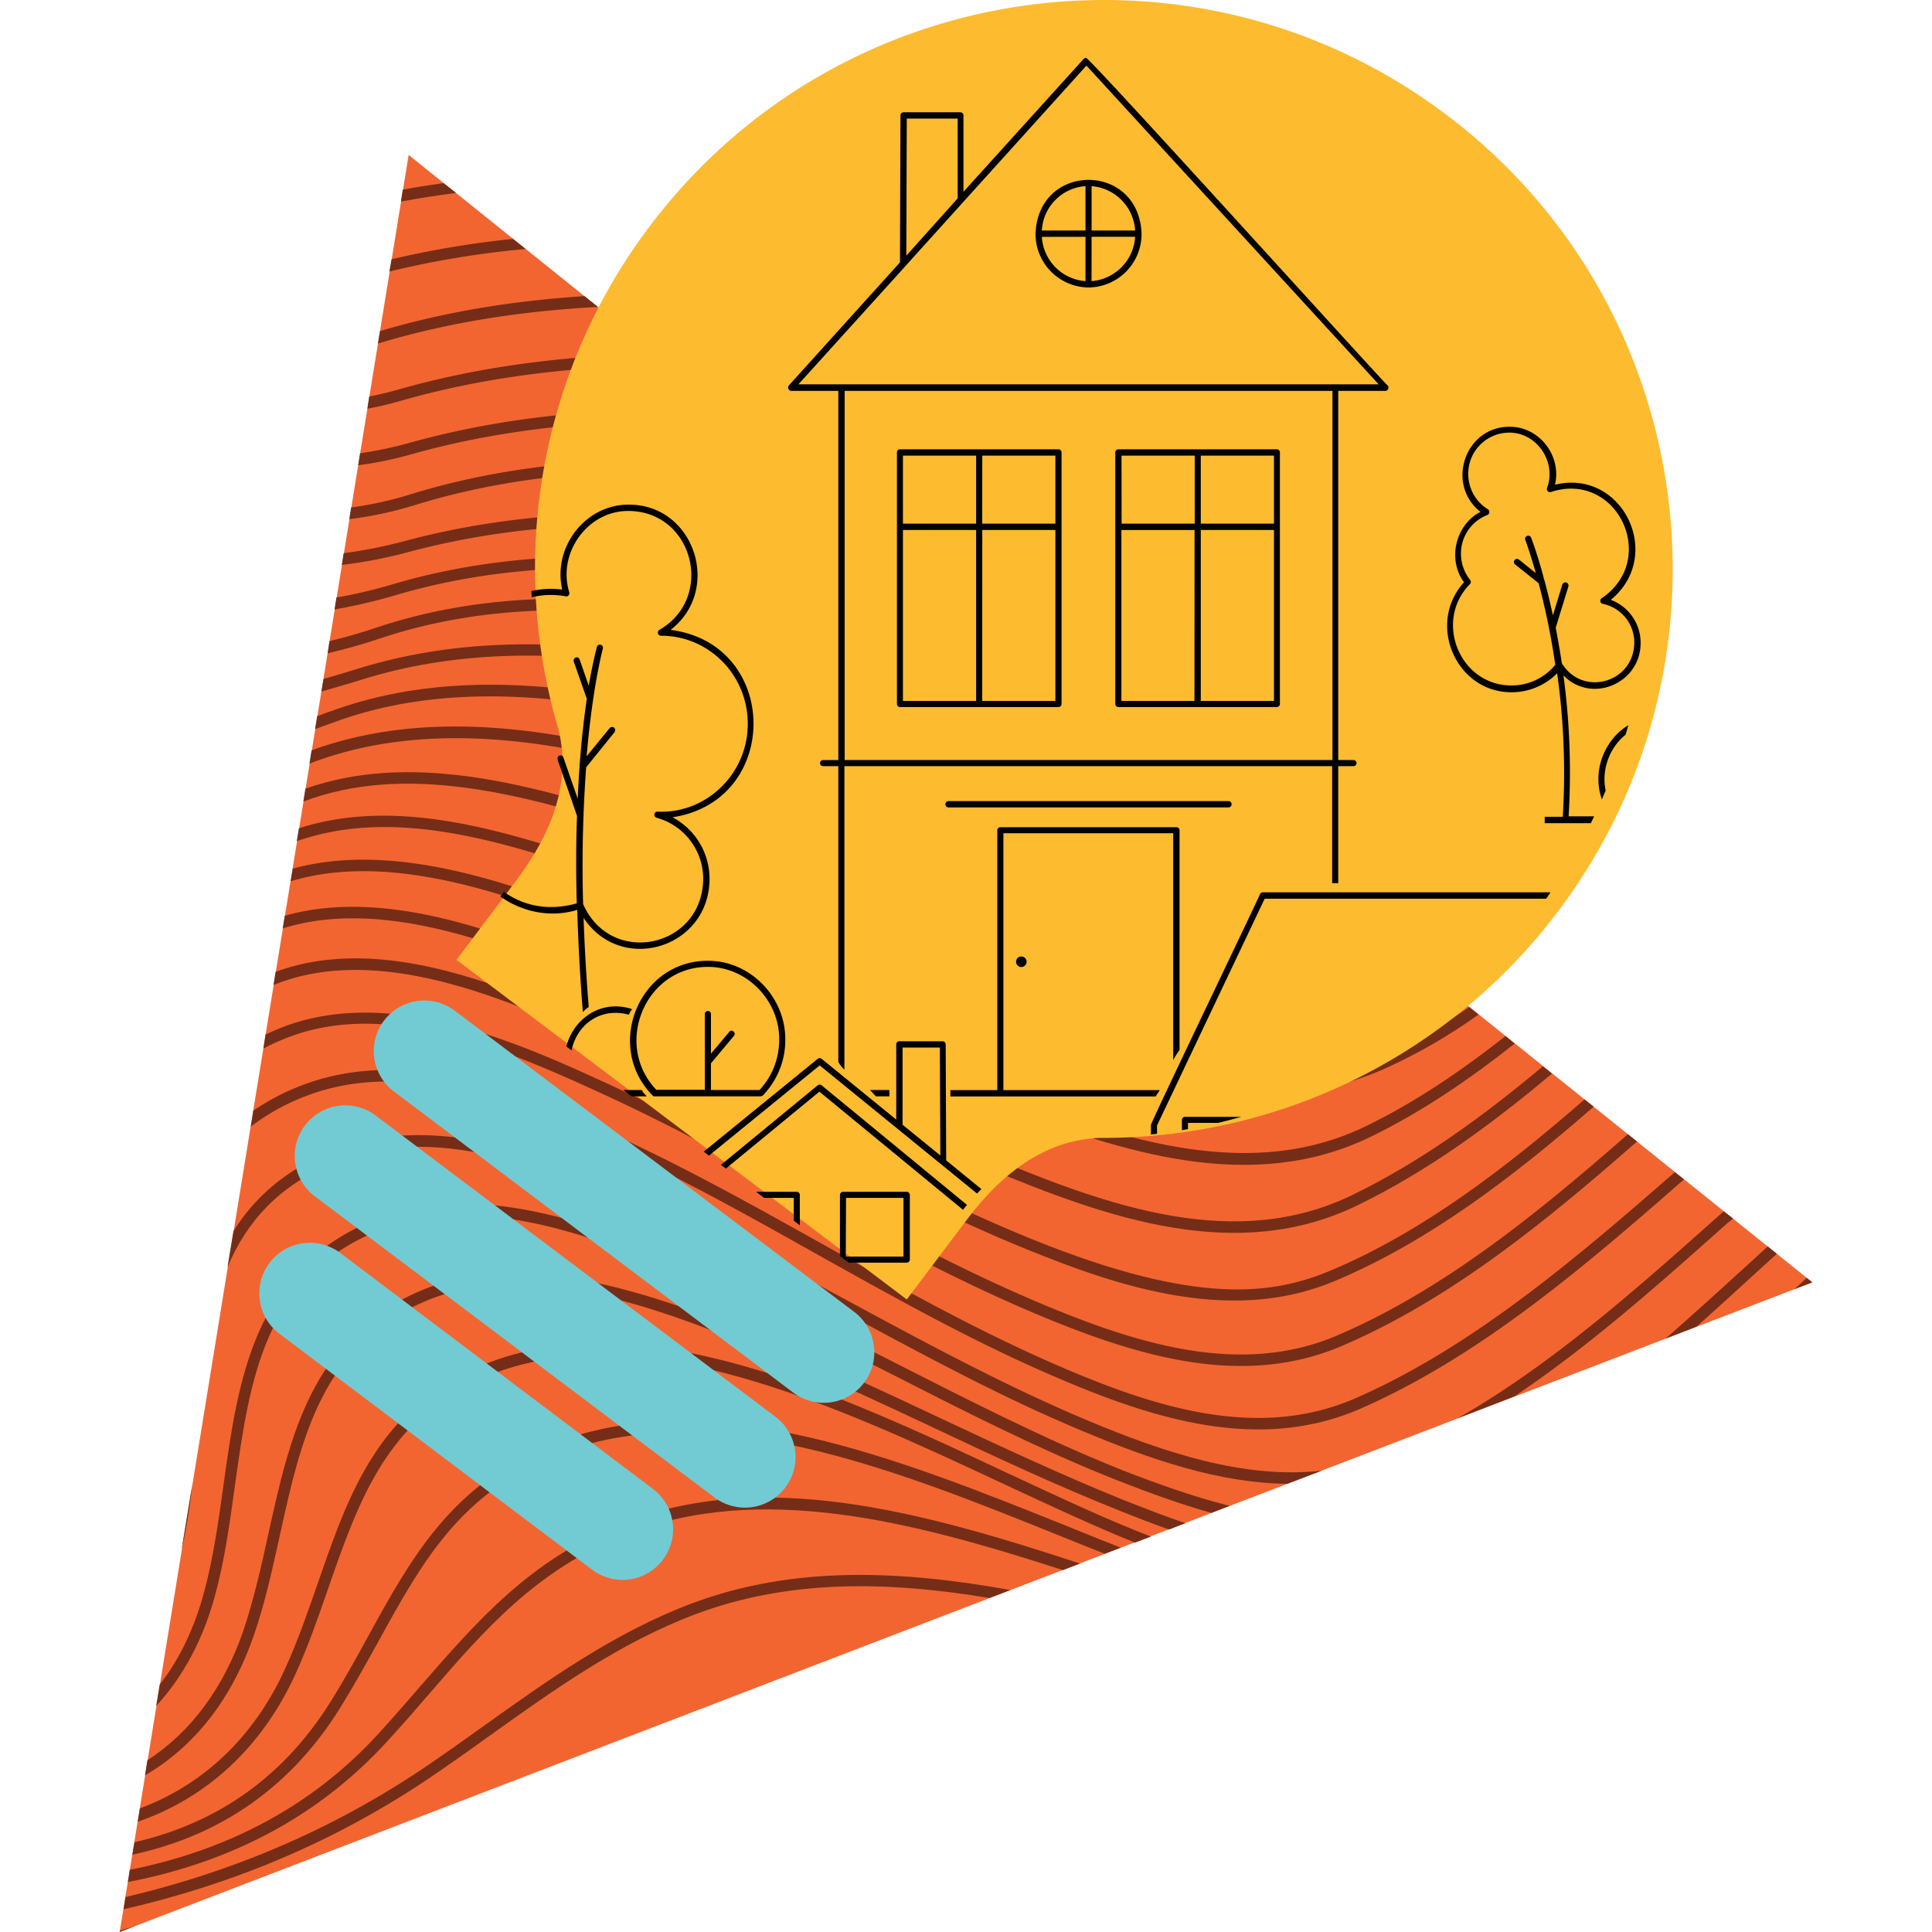
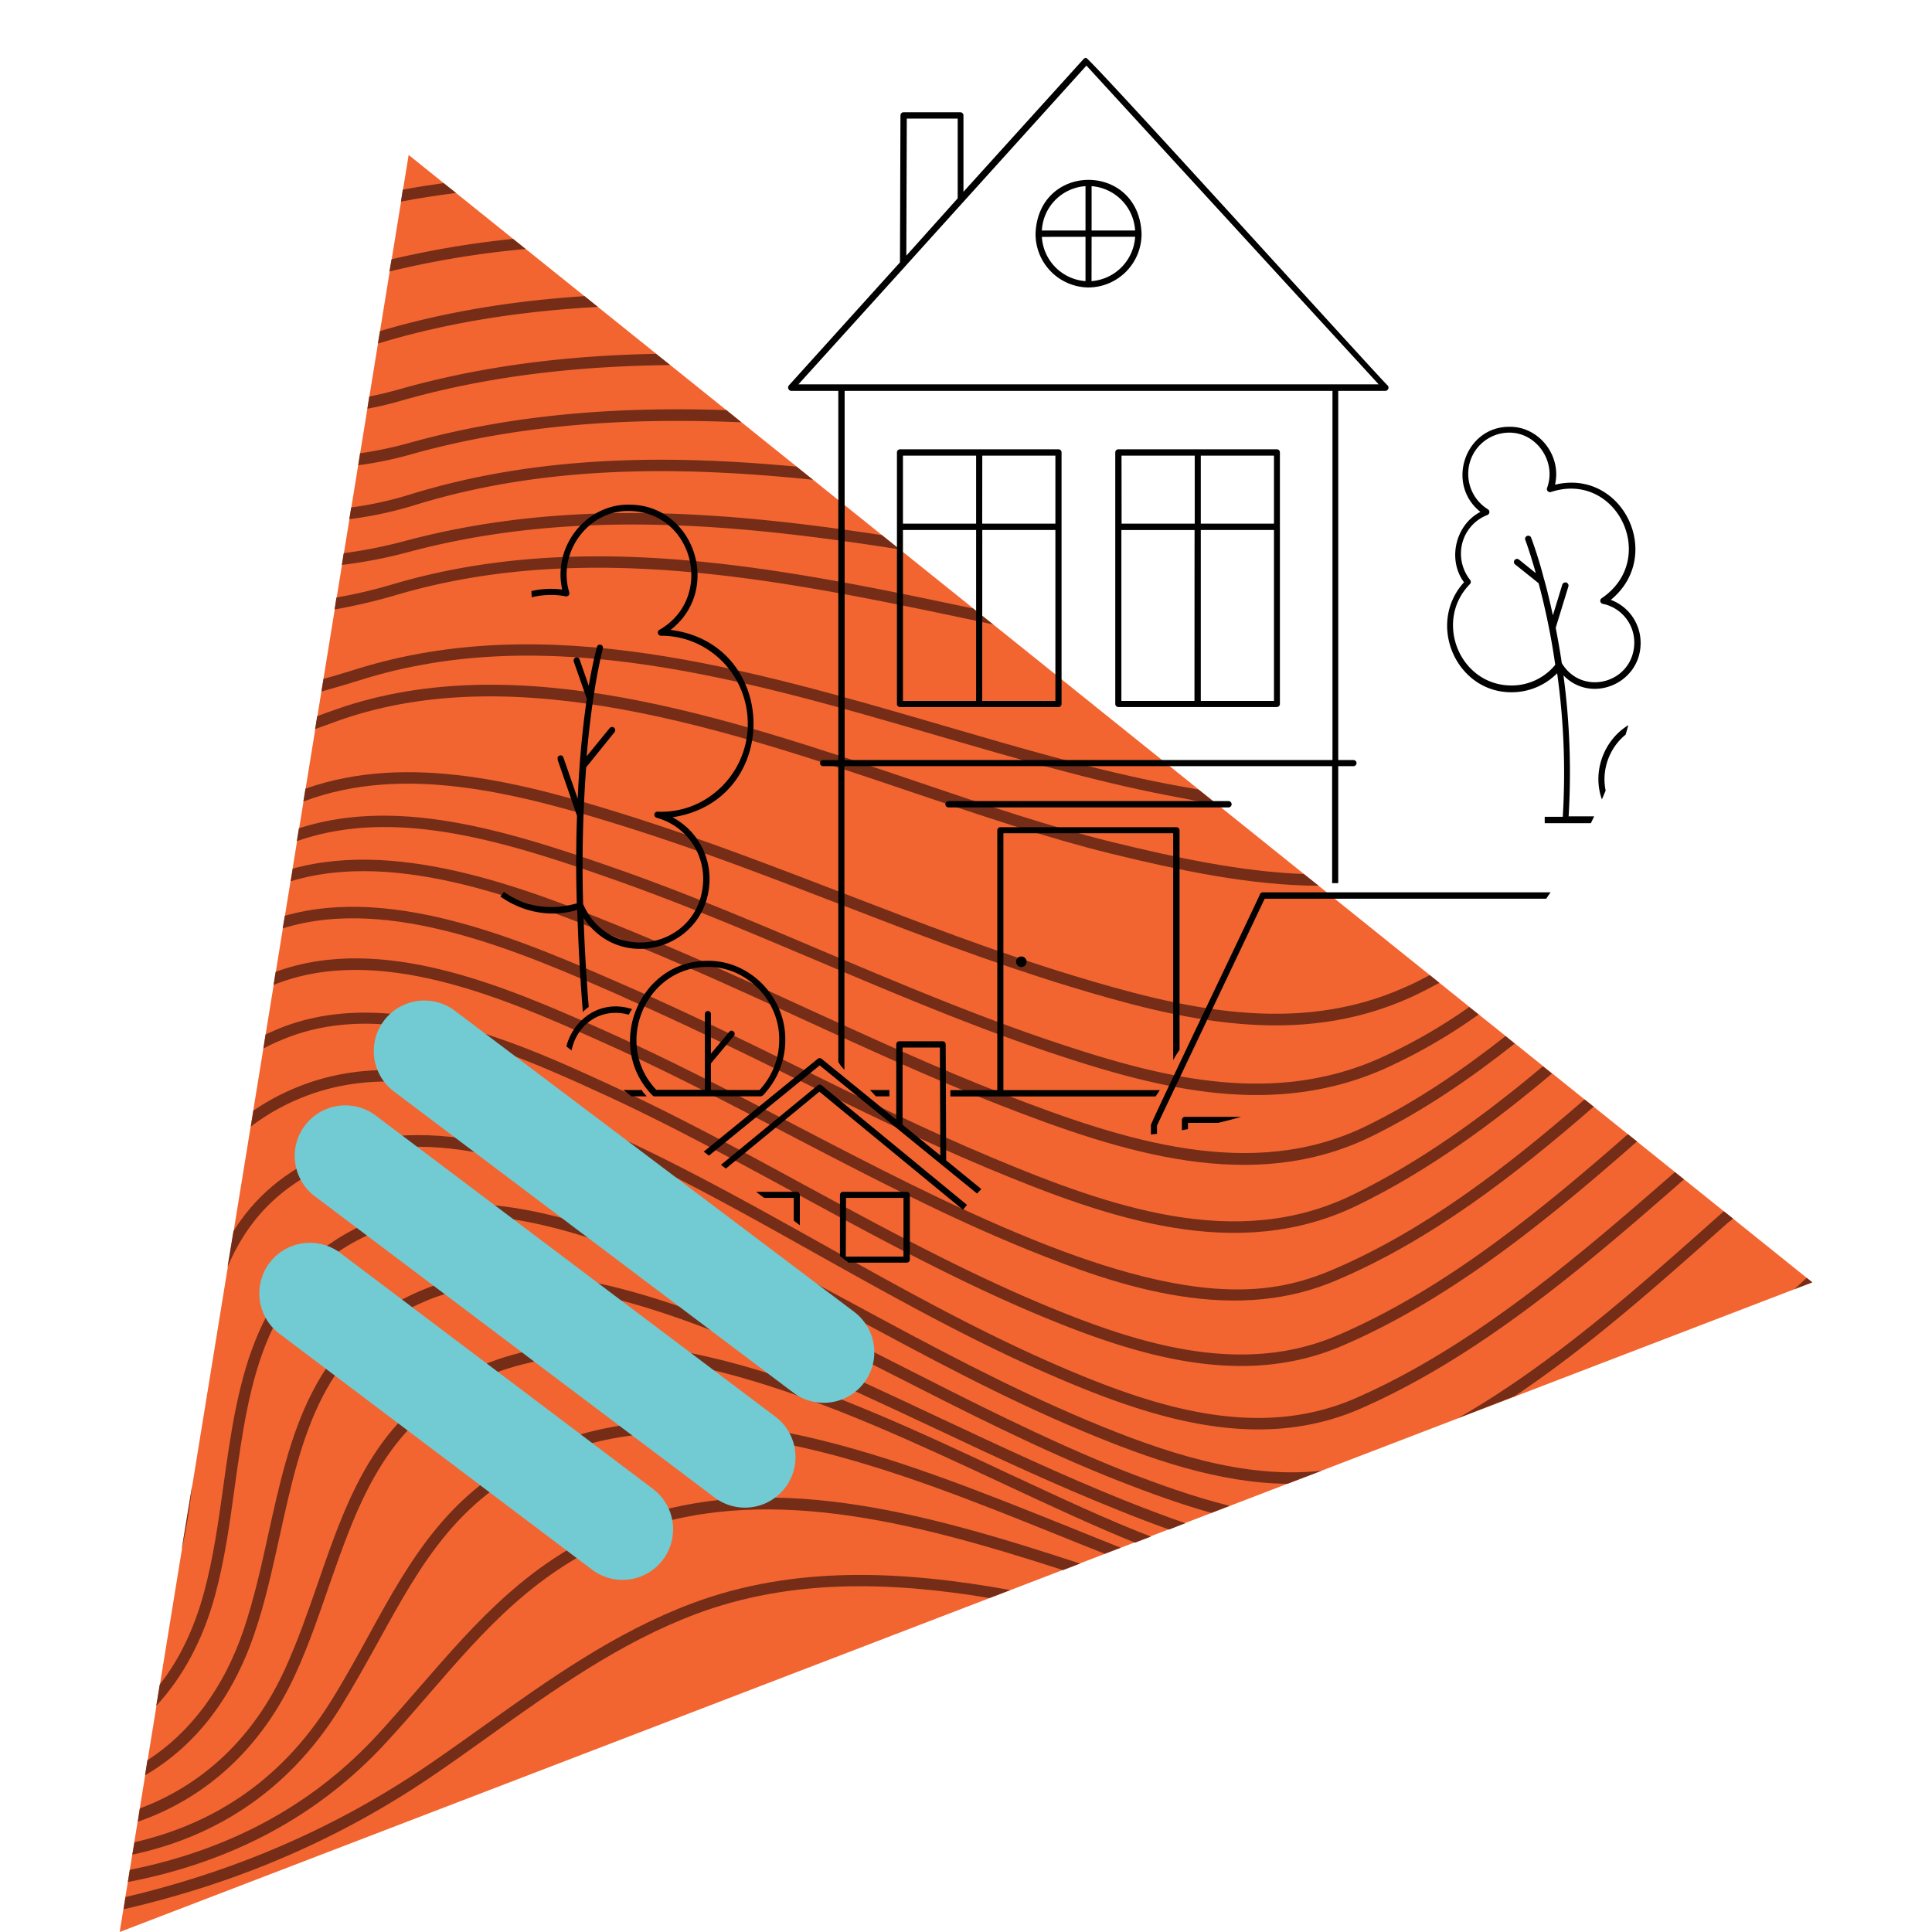
<svg xmlns="http://www.w3.org/2000/svg" id="Ebene_1" data-name="Ebene 1" viewBox="0 0 823.77 823.77">
  <defs>
    <clipPath id="clip-path">
      <path d="M274.44,96.77c79.29-106.9,228.79-128.3,334-47.7s126.2,232.6,46.9,339.6c-47.2,63.7-119.3,97-192.2,96.5-27.1,1.1-45.1,20.4-56.41,35.7L382.23,554l-94.5-72.4-94.4-72.3,24.61-33.2c11.29-15.3,24.6-38.2,18.2-64.9-20.6-71.1-9-150.8,38.3-214.4" fill="none" />
    </clipPath>
  </defs>
  <g id="Layer_7" data-name="Layer 7">
    <polygon points="174.24 66.07 473.44 306.37 772.74 546.77 411.83 685.27 51.03 823.77 112.64 444.87 174.24 66.07" fill="#f26531" />
  </g>
  <g id="Layer_8" data-name="Layer 8">
    <path d="M189.13,78.07c-5.8.8-11.6,1.7-17.4,2.8l-.79,5.1c7.79-1.5,15.7-2.7,23.5-3.7Z" fill="#752d17" />
    <path d="M218.73,101.87a399.85,399.85,0,0,0-51.79,8.7l-.9,5.2a397.79,397.79,0,0,1,58.1-9.6Z" fill="#752d17" />
    <path d="M254.94,130.87l-5.71-4.6c-29.4,1.9-58.6,6.4-87.2,14.9l-.9,5.3a7.47,7.47,0,0,0,1.4-.4C192.73,137.07,223.63,132.57,254.94,130.87Z" fill="#752d17" />
    <path d="M285.73,155.67l-6-4.8c-36.9.7-73.6,4.9-109.79,15.2-4.21,1.2-8.4,2.2-12.5,3l-.8,5.2a140.77,140.77,0,0,0,14.7-3.5C208.94,160.07,247.33,156.07,285.73,155.67Z" fill="#752d17" />
    <path d="M316.13,180.07l-6.4-5.2c-45.2-1.5-90.5,1.5-135.29,14a167.64,167.64,0,0,1-20.9,4.4l-.8,5.1a155.58,155.58,0,0,0,23.1-4.8C222,180.67,269.13,178.07,316.13,180.07Z" fill="#752d17" />
    <path d="M346.63,204.57l-7-5.6c-55.3-5.2-110.69-4.8-164.6,11.8a151.78,151.78,0,0,1-25.3,5.6l-.79,5a162.84,162.84,0,0,0,27.6-5.9C232,198.27,289.44,198.67,346.63,204.57Z" fill="#752d17" />
    <path d="M383.64,234.27l-7.6-6.1c-67-10.2-135.4-15.7-203.4,2.5a203.56,203.56,0,0,1-26.1,5.2l-.8,5a200.48,200.48,0,0,0,28.1-5.4C243.83,216.67,314.44,223.37,383.64,234.27Z" fill="#752d17" />
    <path d="M417.94,265.07l5.5,1.2-8.5-6.8c-81.71-17.3-166-34.4-247.3-10.4a211.48,211.48,0,0,1-24.2,5.7l-.8,5.1a236.85,236.85,0,0,0,26.4-6.2C250.53,229.67,335.63,247.67,417.94,265.07Z" fill="#752d17" />
-     <path d="M411,289.27c20.3,5.2,39.91,10.2,59.2,14.5l-8.7-7c-16.09-3.8-32.4-7.9-49.2-12.2-84.2-21.6-171.3-43.9-251.7-17-6.8,2.3-13.5,4.2-20.1,5.8l-.8,5.2c7.4-1.8,14.9-3.8,22.5-6.4C241.23,245.77,327.53,268,411,289.27Z" fill="#752d17" />
    <path d="M400.44,313.87c33.7,9.8,65.59,19.1,97.09,25.2,7,1.4,14.1,2.7,21.41,3.9l-7.91-6.3c-4.2-.8-8.4-1.5-12.59-2.3-31.3-6-63-15.3-96.6-25.1-82.9-24.2-168.7-49.2-249.4-24.1-4.9,1.5-9.7,3-14.5,4.3l-.9,5.4c5.6-1.6,11.2-3.2,16.9-5C233.23,265,318.23,289.87,400.44,313.87Z" fill="#752d17" />
    <path d="M388.53,337.67c29.8,10.1,58,19.6,84.7,26.2,29.5,7.2,59.8,13.7,89,13.8l-6.29-5c-26.8-1-54.5-7-81.6-13.6-26.5-6.5-54.6-16-84.3-26.1-79.5-26.9-169.5-57.4-246.2-30.7-2.9,1-5.7,2-8.6,3.1l-.9,5.5c3.7-1.3,7.4-2.7,11.1-4C220.63,280.87,309.83,311.07,388.53,337.67Z" fill="#752d17" />
-     <path d="M377.44,361.77c30.7,11.7,59.79,22.8,86.79,30.1,36.6,9.9,85.21,23,129.3,10.9l-4.8-3.8c-41.9,10.2-88.2-2.3-123.29-11.8-26.8-7.3-55.8-18.3-86.41-30-79.1-30.2-168.7-64.4-244.4-37.9-.6.2-1.2.5-1.8.7l-.89,5.6c1.5-.5,2.89-1.1,4.39-1.6C210.44,298.07,299.13,331.87,377.44,361.77Z" fill="#752d17" />
    <path d="M268.44,353.07c30.39,9.6,60.7,21.3,90,32.6,31.79,12.3,64.59,24.9,97.79,35,47,14.3,96.91,26.4,145,4.7,4.21-1.9,8.41-4.1,12.5-6.3l-4.09-3.3c-3.41,1.8-6.91,3.6-10.41,5.1-46.59,21-95.5,9.1-141.59-4.9-33-10-65.8-22.7-97.5-34.9-29.4-11.3-59.7-23-90.3-32.7-46.5-14.7-95.5-27.6-139.6-12.1l-.9,5.5C172.63,325.37,221.73,338.37,268.44,353.07Z" fill="#752d17" />
    <path d="M260.13,374.47c30.1,10.5,59.9,23.2,88.81,35.4,31.4,13.3,63.79,27,96.7,38.2,46.3,15.6,95.59,29.1,144.09,7.9a234,234,0,0,0,40.71-23.4l-4-3.2a234.11,234.11,0,0,1-38.71,22.1c-47,20.6-95.2,7.3-140.59-8-32.7-11.1-65.1-24.8-96.4-38-29-12.3-58.9-25-89.1-35.5-47.1-16.5-92.8-30.1-134.2-16.8l-.9,5.5C167.33,344.37,213,357.87,260.13,374.47Z" fill="#752d17" />
    <path d="M268.13,401.87l2.6,1.1c24,9.8,48.1,20.8,71.3,31.5,27.3,12.5,55.5,25.5,84,36.6,52.5,20.5,108,38.4,158.9,13.4,21.6-10.6,41.7-24.3,60.9-39.5l-3.9-3.2c-18.7,14.7-38.2,28-59.1,38.2-49,24.1-103.4,6.5-154.9-13.5-28.3-11-56.5-24-83.7-36.4-23.3-10.7-47.3-21.7-71.5-31.6l-2.6-1.1c-41.8-17.1-98.1-40-145.3-27l-.9,5.4C169.94,361.77,226.33,384.77,268.13,401.87Z" fill="#752d17" />
    <path d="M264.33,424.47l2.8,1.3c23.8,10.4,47.6,22.1,70.6,33.4,27,13.3,54.91,27,83.1,38.8,51.9,21.7,106.8,40.9,158.1,15.9,29.8-14.5,57-34.4,82.8-56.1l-3.9-3.1c-25.4,21.3-52.1,40.7-81.1,54.8-49.4,24.1-103.2,5.3-154-16-28.1-11.8-55.9-25.4-82.8-38.7-23-11.3-46.9-23-70.8-33.5l-2.8-1.2c-41.7-18.3-97.9-43-144.9-29.6l-.9,5.4C166.33,381.47,222.63,406.17,264.33,424.47Z" fill="#752d17" />
    <path d="M254.23,443.17c28,12.4,55.6,26.8,82.3,40.7,32.8,17.1,66.7,34.8,101.7,49,19,7.7,41.5,16.1,64.5,19.7,25,4,46.91,1.9,66.71-6.5,40.09-16.9,76-44.5,110.09-74.2l-3.9-3.1c-33.6,29.2-68.8,56.3-108.1,72.9-24.09,10.1-56.2,15.6-127.5-13.3-34.7-14.1-68.5-31.7-101.3-48.8-26.79-14-54.5-28.4-82.6-40.9-39.4-17.4-92.9-41.1-138.6-24.3l-.9,5.6C160.94,402,214.83,425.67,254.23,443.17Z" fill="#752d17" />
    <path d="M190,441c23.2,5.7,45.6,15.6,68.4,26.1,27.8,12.8,55.2,27.8,81.8,42.2,32.6,17.7,66.21,36,101,50.7,42.71,18,88.1,32.2,130.91,13.9,46.09-19.7,86.8-52.9,125.9-87.2l-3.9-3.1c-38.6,33.8-78.8,66.5-123.91,85.8-41.09,17.6-85.4,3.7-127.09-13.9-34.6-14.6-68.1-32.9-100.6-50.5-26.6-14.5-54.1-29.4-82.1-42.3-37.8-17.4-95-43.8-142.5-23.7-1.61.7-3.21,1.4-4.7,2.1l-.6,4-.31,2a76.59,76.59,0,0,1,7.61-3.6C139.63,435.07,162.53,434.27,190,441Z" fill="#752d17" />
    <path d="M267.44,491.87c27.79,13.1,55,28.4,81.39,43.2,32.4,18.1,65.9,36.9,100.61,51.8,42.4,18.3,87.59,32.6,130.79,13.7,50.6-22.2,95-60.2,137.8-97.7l-3.9-3.1c-42.4,37-86.3,74.5-135.9,96.3-41.5,18.2-85.5,4.2-126.9-13.7-34.5-14.9-67.9-33.6-100.1-51.6-26.5-14.8-53.8-30.1-81.7-43.3-47.1-22.3-96.9-42.5-142.6-24a96.43,96.43,0,0,0-18.9,10.1l-1.1,6.8a93.08,93.08,0,0,1,21.9-12.4C172.63,450.27,221.33,470.07,267.44,491.87Z" fill="#752d17" />
    <path d="M82,632.87l-4.6,28c.1-.5.3-1,.4-1.6A245.33,245.33,0,0,0,82,632.87Z" fill="#752d17" />
    <path d="M738.94,519.57l-3.91-3.1c-.5.4-.9.8-1.4,1.2-35.5,31.6-71.9,64.1-112,87l24.1-9.3c32.1-21.5,61.9-48.1,91.1-74.1A17.25,17.25,0,0,0,738.94,519.57Z" fill="#752d17" />
    <path d="M463.73,605.67c-34.09-14.3-67.2-32.1-99.2-49.4-26.3-14.2-53.5-28.9-81.1-41.5-37.8-17.3-94.8-43.4-142.5-23.8-19.6,8.1-32.6,19.9-41.4,34L97,540.27c8-19,21.5-34.7,45.7-44.7,45.71-18.8,101.6,6.8,138.6,23.7,27.5,12.6,54.61,27.2,80.81,41.4,32.09,17.3,65.3,35.3,99.7,49.6,28.4,11.9,57.9,22.1,87.1,22.4l14.7-5.6C530.64,630.77,496.44,619.37,463.73,605.67Z" fill="#752d17" />
-     <path d="M710.14,570.77l13.2-5.1c9.5-8.4,18.7-16.9,27.7-25.1l6.6-6-3.91-3.1c-2,1.8-4,3.6-6,5.5C735.33,548.27,722.83,559.67,710.14,570.77Z" fill="#752d17" />
    <path d="M381,580.77c-25.9-13.2-52.8-26.9-80-38.7-37.9-16.4-95.1-41.1-141.7-21.8-51.2,21.2-57.7,67.8-64,112.9-2.1,15.2-4.3,30.9-8.2,45.4-4.2,15.7-10.6,29-19,39.7l-1.5,9.1c11.4-12.3,20.1-28.4,25.2-47.5,4-14.8,6.2-30.6,8.3-46,6.4-45.7,12.4-89,61-109.1,44.6-18.5,100.7,5.7,137.9,21.8,27.1,11.7,53.8,25.4,79.7,38.6,31.8,16.2,64.6,33,98.4,46.3,13,5.1,26.2,9.9,39.4,13.6l7.8-3c-15.3-3.8-30.5-9.3-45.5-15.1C445.44,613.67,412.73,596.87,381,580.77Z" fill="#752d17" />
    <path d="M772.73,546.77l-2.4-1.9c-1.7,1.6-3.5,3.2-5.2,4.8Z" fill="#752d17" />
    <path d="M400.94,604.67c-21.71-10.2-44.11-20.8-66.71-30.2l-.4-.2c-42-17.5-105.39-44-153.1-24.5s-57.1,62.6-66.29,104.2c-3,13.8-6.2,28-10.61,41.1-8.39,24.6-22.5,43.5-41,55.5l-1,6.4c21.31-12.4,37.31-32.9,46.61-60.3,4.6-13.3,7.7-27.7,10.79-41.6,9.3-42.3,18.1-82.3,63.4-100.8,20.2-8.2,44.9-8.7,75.7-1.4,26.4,6.2,52.6,17.2,73.7,26l.4.2c22.4,9.4,44.8,19.9,66.5,30.1,25.4,12,51.7,24.3,78.3,34.9,6.9,2.8,14,5.5,21.2,8.1l7-2.7c-9-3.1-17.8-6.5-26.4-9.9C452.53,628.87,426.33,616.57,400.94,604.67Z" fill="#752d17" />
    <path d="M206.23,581.87c-44.7,18.1-57.4,54.6-70.79,93.4-4.21,12.1-8.5,24.5-13.9,36.3-13.3,29.3-35.1,49.5-61.9,59.5l-.9,5.7c29.2-10.1,52.9-31.5,67.3-63.1,5.5-12,9.8-24.6,14-36.7,13.1-37.6,25.4-73.2,68-90.4,64.9-26.3,147.4,12.3,220.2,46.3,19.7,9.2,38.4,17.9,55.7,24.9l6.8-2.6c-18.5-7.1-38.9-16.7-60.4-26.7C356.63,593.87,273.13,554.77,206.23,581.87Z" fill="#752d17" />
    <path d="M234.73,616c-42.2,17-59.5,48.4-77.7,81.6-5,9.1-10.1,18.4-15.9,27.7-22.3,35.9-52.9,53.1-83.8,60.2l-.9,5.3c32.6-7,65.2-24.8,88.8-62.9,5.8-9.4,11-18.8,16.1-28,18.61-33.8,34.71-63,75.31-79.4,65.1-26.3,145.2,6.1,215.9,34.6,6.2,2.5,12.4,5,18.5,7.4l6.8-2.6c-7.7-3-15.5-6.2-23.4-9.4C382.73,621.77,301.63,589,234.73,616Z" fill="#752d17" />
    <path d="M264.44,649.77c-38.3,15.2-61,41.4-85.11,69.1-5.79,6.7-11.79,13.6-18.1,20.5-27.5,30-63,49.3-105.9,57.9l-.8,5.2c44.7-8.6,81.7-28.5,110.3-59.7,6.4-6.9,12.4-13.9,18.21-20.6,23.6-27.3,45.9-53,83.19-67.7,57.9-22.9,122.91-5.7,187,15l7.3-2.8C393.73,644.77,325.63,625.57,264.44,649.77Z" fill="#752d17" />
    <path d="M295,683.67c-32.8,12.3-61.4,32.7-89.1,52.5-7.4,5.3-15,10.7-22.6,15.9-39,26.7-81.9,45.5-129.8,56.8l-.8,5.2c49.3-11.3,93.4-30.5,133.4-58,7.6-5.2,15.3-10.7,22.7-16,27.4-19.6,55.7-39.8,88-51.9,40.1-15,82.5-13.9,125.1-6.8l8.9-3.4C384.73,669.67,338.73,667.27,295,683.67Z" fill="#752d17" />
-     <path d="M51,823.77l6.8-2.6c-2.19.7-4.39,1.3-6.69,2Z" fill="#752d17" />
  </g>
  <g id="Layer_3" data-name="Layer 3">
    <path d="M364.23,559.37a21.56,21.56,0,1,1-26,34.4L167.94,465.37a21.56,21.56,0,1,1,26-34.4h0Z" fill="#72cbd2" />
    <path d="M330.63,604.07a21.56,21.56,0,1,1-26,34.4l-170.4-128.4a21.56,21.56,0,0,1,26-34.4h0Z" fill="#72cbd2" />
    <path d="M278.44,634.87a21.56,21.56,0,1,1-26,34.4L119.13,568.67a21.56,21.56,0,0,1,26-34.4h0Z" fill="#72cbd2" />
  </g>
  <g id="Layer_9" data-name="Layer 9">
-     <path d="M276.94,96.57c80.6-107,232.7-128.3,339.7-47.7s128.3,232.7,47.7,339.7a242.49,242.49,0,0,1-195.4,96.6c-27.5,1.1-45.8,20.4-57.3,35.7l-25,33.2-96-72.4-96-72.4,25-33.2c11.5-15.3,25-38.2,18.5-65a241.72,241.72,0,0,1,38.8-214.5" fill="#fdbb30" />
-   </g>
+     </g>
  <g id="Layer_6" data-name="Layer 6">
    <g clip-path="url(#clip-path)">
      <path d="M476.83,301.47h67.6a1.32,1.32,0,0,0,1.3-1.3V192.87a1.32,1.32,0,0,0-1.3-1.3h-67.6a1.33,1.33,0,0,0-1.3,1.3v107.3A1.33,1.33,0,0,0,476.83,301.47ZM512,194.27h31.2v29H512Zm0,31.7h31.2v72.9H512Zm-2.7,72.9H478.14V226h31.2Zm-31.1-104.6h31.21v29H478.23Z" fill="#010101" />
      <path d="M383.73,301.47h67.6a1.32,1.32,0,0,0,1.3-1.3V192.87a1.32,1.32,0,0,0-1.3-1.3h-67.6a1.32,1.32,0,0,0-1.29,1.3v107.3A1.32,1.32,0,0,0,383.73,301.47Zm35.1-107.2H450v29h-31.2Zm0,31.7H450v72.9h-31.2ZM385,194.27h31.2v29H385Zm0,31.7h31.2v72.9H385Z" fill="#010101" />
      <path d="M525.14,342.87a1.33,1.33,0,0,0-1.3-1.3H404.44a1.35,1.35,0,1,0,0,2.7H523.83a1.36,1.36,0,0,0,1.31-1.4Z" fill="#010101" />
      <path d="M502.94,447.67V354a1.33,1.33,0,0,0-1.3-1.3H426.53a1.33,1.33,0,0,0-1.3,1.3v110.8h-20v2.7h87.5l1.8-2.7h-66.7V355.27h72.4V452A43.72,43.72,0,0,1,502.94,447.67Z" fill="#010101" />
      <path d="M433.23,410.07a2.25,2.25,0,1,0,2.25-2.25A2.25,2.25,0,0,0,433.23,410.07Z" fill="#010101" />
      <path d="M337.33,166.67h20.11v157.4h-6.5a1.3,1.3,0,1,0,0,2.6h6.5v126.1c.29.5.6,1,.89,1.4.5.7,1.11,1.3,1.71,2V326.67H568v49.9h2.6v-49.9h6.5a1.3,1.3,0,1,0,0-2.6h-6.5V166.67h20.09a1.39,1.39,0,0,0,1.34-1.44,1.36,1.36,0,0,0-.34-.86c-1.09-.5-127.2-140-128.59-139.7a1.81,1.81,0,0,0-1,.4l-51.3,56.7V49.17a1.33,1.33,0,0,0-1.3-1.3H385.23a1.32,1.32,0,0,0-1.29,1.3l-.21,62.7-47.4,52.5a1.44,1.44,0,0,0,.26,2A1.41,1.41,0,0,0,337.33,166.67Zm49.31-116.1h21.7v34L386.44,109Zm181.5,273.5h-208V166.67h208Zm-182-210.7h0c.3-.4,76.7-84.9,77.09-85.4l124.6,135.9H340.44Z" fill="#010101" />
      <path d="M464.14,122.57a22.79,22.79,0,0,0,22.6-23v0c-1.2-30.5-44-30.5-45.2,0a22.8,22.8,0,0,0,22.58,23Zm1.3-43.2A20.2,20.2,0,0,1,484,98.27H465.44Zm0,21.6H484a20.2,20.2,0,0,1-18.59,18.9Zm-2.6-21.6v18.9H444.23a20,20,0,0,1,18.6-18.9Zm0,21.6v18.9A20.13,20.13,0,0,1,444.23,101Z" fill="#010101" />
      <path d="M196.53,349.77c-.4,25.8,25.2,45.5,49.6,38.2.4,13.2,1.1,27.7,2.4,43.6a10.92,10.92,0,0,1,2.5-2.2c-1.1-13.6-1.8-26.2-2.2-38,16.1,24.3,53.5,12.9,53.7-16.5a29.65,29.65,0,0,0-15.8-26.4c46.5-7,45.9-73.9-.79-79.9,22.09-17.1,10.19-53.4-17.71-53.4-18.4-.2-32.7,17.9-28.5,36.2-36.9-4.5-56,43-26.7,66.1A39.22,39.22,0,0,0,196.53,349.77Zm19.6-31.3a1.3,1.3,0,0,0,.39-1.81,1.21,1.21,0,0,0-.39-.39c-27.3-18.9-14.1-62.5,18.9-62.6a33.84,33.84,0,0,1,6.2.6,1.31,1.31,0,0,0,1.21-.4,1.45,1.45,0,0,0,.29-1.3c-5.2-16.9,8-35,25.5-34.7,27.4.3,36.71,37,12.9,50.7a1.31,1.31,0,0,0-.6,1.5,1.39,1.39,0,0,0,1.4,1c20.4,0,36.9,16.8,36.9,37.5.1,21.2-17.6,38.5-38.5,37.5a1.33,1.33,0,0,0-.4,2.6,27,27,0,0,1,19.9,26.2c-.4,29.4-39.4,37.5-51.2,10.6a575.65,575.65,0,0,1,1.3-58.3l12.1-15a1.35,1.35,0,1,0-2.1-1.7l-9.8,12c2.6-30.4,6.9-45.6,6.9-45.9a1.3,1.3,0,0,0-.85-1.65,1.32,1.32,0,0,0-1.65.85h0c0,.1-1.6,5.6-3.5,16.6l-3.9-11.2a1.25,1.25,0,0,0-1.56-.85l-.14.05a1.39,1.39,0,0,0-.8,1.7l5.4,15.4c0,.1.1.2.2.3-1.1,7.4-2.4,18.6-3.1,28.8h0c-.3,4.3-.6,8.9-.8,14l-6.1-17.6a1.25,1.25,0,0,0-1.56-.85l-.14.05a1.35,1.35,0,0,0-.8,1.7l8.3,24c-.4,10.9-.5,23.3-.1,37.3-40.6,11.5-65.1-43.1-29.8-66.7Z" fill="#010101" />
      <path d="M262.63,431.87a20,20,0,0,1,5.5.8,11.76,11.76,0,0,1,1.4-2.4c-21.8-7.1-38.3,20.1-22.4,36.8a1.09,1.09,0,0,0,.9.4h27.7c-.6-.9-1.7-1.6-2-2.7h-25.1C237,452.57,245.94,431.67,262.63,431.87Z" fill="#010101" />
      <path d="M301.73,409.67c-29.2-.1-44.2,36.4-23.5,57.4a1.09,1.09,0,0,0,.9.4h45.2c1.3-.2,2-1.7,2.8-2.5a33.7,33.7,0,0,0,7.7-21.6C335,425.07,319.73,409.47,301.73,409.67Zm30.5,33.7a31.25,31.25,0,0,1-8.4,21.4h-20.7v-11.4c.1,0,.1-.1.2-.2l9.61-11.5c1.1-1.3-.9-3.1-2-1.7l-7.8,9.3v-16.9a1.3,1.3,0,1,0-2.6,0v32.3H279.83c-18.5-19.5-4.6-52.5,22-52.4C318.33,412.17,332.44,426.57,332.23,443.37Z" fill="#010101" />
      <path d="M373.44,467.47h5.79v-2.7h-8.29C371.83,465.67,372.64,466.57,373.44,467.47Z" fill="#010101" />
      <path d="M194.53,493.17a1.41,1.41,0,0,0-.6-1.5l-42.3-24.3c-.5.8-1,1.5-1.4,2.3l38.1,21.8h-53.8l-2,2.7h45.2v77.6l2.6,2v-79.6h13A1.26,1.26,0,0,0,194.53,493.17Z" fill="#010101" />
      <path d="M163.44,506.47H123.33l-2,2.7h40.8V537h-29.9l3.5,2.7H162v14.5h-7.4l3.5,2.7h5.2a1.32,1.32,0,0,0,1.3-1.3v-47.7a1.22,1.22,0,0,0-1-1.39Z" fill="#010101" />
      <polygon points="184.34 576.87 273.13 576.87 273.13 574.17 180.84 574.17 184.34 576.87" fill="#010101" />
      <polygon points="192.63 583.27 273.13 583.27 273.13 580.57 189.24 580.57 192.63 583.27" fill="#010101" />
      <polygon points="216.53 601.57 239.03 601.57 239.03 618.77 241.74 620.77 241.74 601.57 273.13 601.57 273.13 598.87 213.03 598.87 216.53 601.57" fill="#010101" />
      <path d="M341.13,658.47a1.29,1.29,0,0,0,.8-1.2v-91a1.32,1.32,0,0,0-1.3-1.3h-43.5a1.33,1.33,0,0,0-1.3,1.3v91a1.33,1.33,0,0,0,1.3,1.3h41.4v23.6h-16.7l3.5,2.7h13.21V695l2.6,2v-12.1h25.5l2-2.7H341.13Zm-42.7-90.9h40.9v12.7H298.44Zm0,88.3V583h40.1v72.9Z" fill="#010101" />
      <path d="M725.14,308.87a2.83,2.83,0,0,1,.8.7V170.37c-.91-1.7-1.71-3.4-2.6-5.1v143A3,3,0,0,1,725.14,308.87Z" fill="#010101" />
      <path d="M741.53,304.57H759c0-.9-.09-1.8-.09-2.7H741.53v-55.3h11l-.59-2.7H740.23a1.32,1.32,0,0,0-1.29,1.3v79.1a1.32,1.32,0,0,0,1.29,1.3h18.5c0-.9.1-1.8.1-2.7h-17.3Z" fill="#010101" />
      <path d="M733.14,331.87c.09-14.2-11.8-26.4-25.8-26.2-21.3-.2-33.6,25.5-20.3,42.4H668.83a311.25,311.25,0,0,0-2.2-60.1c11.9,12.3,32.9,3.5,32.9-13.8a19.54,19.54,0,0,0-12.7-18.4c23-18.9,5-56.1-23.8-49.1,2.91-12.5-6.9-24.9-19.5-24.7-18.9,0-27.2,24.5-12.3,36.3-10.59,5.4-14.2,20.3-7,30-16.09,17.7-3.4,47,20.3,46.9a27.33,27.33,0,0,0,19.41-8.1,307,307,0,0,1,2.4,61.2h-7.7V351h98l.3-2.7H727.73A28.47,28.47,0,0,0,733.14,331.87Zm-88.7-39.6c-22,0-33.21-27.4-17.71-43.2a1.36,1.36,0,0,0,.1-1.8,18,18,0,0,1-3.9-11.2,17.58,17.58,0,0,1,11.3-16.5,1.37,1.37,0,0,0,.71-1.81,1.43,1.43,0,0,0-.5-.59,17.7,17.7,0,0,1-8.41-15.1,17.51,17.51,0,0,1,17.3-17.6c11.8-.2,20.5,12.4,16.3,23.6a1.35,1.35,0,0,0,.84,1.7,1.27,1.27,0,0,0,.86,0c28.1-9.2,46.2,28.6,21.6,45.3a1.31,1.31,0,0,0,.5,2.4,16.83,16.83,0,0,1,13.4,16.6c-.2,17.1-22.1,23.2-30.9,8.7-.8-5.4-1.7-10.4-2.6-15.1l5.4-17.6a1.38,1.38,0,0,0-.9-1.7,1.44,1.44,0,0,0-1.7.9l-4,13.1c-1.2-5.4-2.3-10.2-3.5-14.5a1.3,1.3,0,0,0-.2-.6,182,182,0,0,0-5.6-18.1,1.34,1.34,0,0,0-1.8-.62,1.35,1.35,0,0,0-.7,1.62c.1.2,2,5.3,4.5,14.2l-7.2-5.8a1.32,1.32,0,0,0-1.6,2.1h0l10,8a296.82,296.82,0,0,1,7.1,34.8A24,24,0,0,1,644.44,292.27Zm46,55.8c-13.91-14.7-3.3-39.8,16.79-39.7,20.1-.1,30.8,24.9,16.8,39.7Z" fill="#010101" />
      <path d="M609.33,511.67v64a20.83,20.83,0,0,0,2.6-1.6v-25.8h30.8v4.3c.9-.7,1.8-1.4,2.6-2.1v-2.2H648c1.1-.9,2.1-1.8,3.1-2.7h-5.8V513h31.3v8c.9-1,1.8-1.9,2.6-2.9v-5.2h4.5c.8-.9,1.6-1.8,2.3-2.7H610.44A1.79,1.79,0,0,0,609.33,511.67Zm2.6,1.3h30.8v32.6H611.94Z" fill="#010101" />
      <path d="M705.94,380.47H538.44a1.32,1.32,0,0,0-1.21.8c-.09.7-46.7,97.7-46.5,98.4v11.5a1.33,1.33,0,0,0,1.3,1.3h11.91v121.4c.9-.1,1.79-.3,2.59-.4V478.77h153.2V494a1.33,1.33,0,0,0,1.3,1.3h37c.7-.9,1.3-1.8,1.91-2.7h-12.3v-48h22.59v33c.91-1.4,1.8-2.8,2.6-4.2v-30.2a1.23,1.23,0,0,0-.4-1L687.13,417l-.1-.1c-.09,0-.09-.1-.2-.1h-.9c-.1,0-.1.1-.2.1l-.1.1-25.3,25.2a1.29,1.29,0,0,0-.4,1v33H505.23a1.32,1.32,0,0,0-1.29,1.3v12.3H493.33v-9.9l45.9-96.7H705.14l26.3,55.5c.5-1.1,1-2.1,1.4-3.2l-25.7-54.2A1.32,1.32,0,0,0,705.94,380.47Zm-18.3,40.9,20.7,20.6h-20.7Zm-2.6,0V442H664.33Zm-22.6,23.3H685v48h-22.6Z" fill="#010101" />
      <path d="M578.44,510.37h-54.8a1.32,1.32,0,0,0-1.3,1.3v98.7c.9-.2,1.8-.4,2.6-.6V513h52.2v79.3c.9-.4,1.8-.8,2.59-1.2v-79.5A1.3,1.3,0,0,0,578.44,510.37Z" fill="#010101" />
      <path d="M563,524.27H539a1.33,1.33,0,0,0-1.3,1.3v24.5a1.33,1.33,0,0,0,1.3,1.3h24a1.32,1.32,0,0,0,1.3-1.3v-24.5A1.32,1.32,0,0,0,563,524.27Zm-1.3,24.4h-21.5v-21.8h21.41v21.8Z" fill="#010101" />
      <path d="M532,570.47a2.3,2.3,0,0,0,0,4.6C535,575.07,535,570.57,532,570.47Z" fill="#010101" />
      <path d="M423.14,524.17h12.59a1.21,1.21,0,0,0,1.21-.9,1.43,1.43,0,0,0-.41-1.5l-33.09-27-.21-49.5a1.32,1.32,0,0,0-1.29-1.3h-18.5a1.32,1.32,0,0,0-1.3,1.3v32.1l-31.8-25.9a1.35,1.35,0,0,0-1.7,0l-86.3,70.3a1.35,1.35,0,0,0-.17,1.92,1.38,1.38,0,0,0,1,.48h12.6V647l2.6,2V523.87l71-58.4,71,58.4v103.6h0c.9-.5,1.7-1,2.6-1.4h0v-38.5l44.2,29.9c1.5-.1,3-.1,4.5-.2l-48.7-33v-7.1l58.29,39.5c1.41-.1,2.8-.3,4.21-.4L423,574Zm-38.3-77.5h15.9l.2,46-16.1-13.1Zm-34.5,16.1a1.35,1.35,0,0,0-1.7,0l-71.41,58.7H267l82.5-67.2,82.5,67.2h-10.3Z" fill="#010101" />
      <path d="M401.94,564.87h-43.5a1.32,1.32,0,0,0-1.3,1.3v91a1.32,1.32,0,0,0,1.3,1.3h27.79l2.1-2.7h-28.7v-72.9h40.9v59.5c.91-.8,1.7-1.6,2.6-2.4v-73.8a1.12,1.12,0,0,0-.94-1.29A1,1,0,0,0,401.94,564.87Zm-1.3,15.4H359.73v-12.7h40.91Z" fill="#010101" />
      <path d="M359.44,538.37h27.2a1.33,1.33,0,0,0,1.3-1.3v-27.6a1.33,1.33,0,0,0-1.3-1.3h-27.2a1.32,1.32,0,0,0-1.3,1.3v27.6a1.2,1.2,0,0,0,1.11,1.3Zm1.29-27.6h24.5v25h-24.6Z" fill="#010101" />
      <path d="M339.73,538.37a1.32,1.32,0,0,0,1.3-1.3v-27.6a1.32,1.32,0,0,0-1.3-1.3h-27.2a1.33,1.33,0,0,0-1.3,1.3v27.6a1.33,1.33,0,0,0,1.3,1.3Zm-25.9-27.6h24.61v25H313.83Z" fill="#010101" />
    </g>
  </g>
</svg>